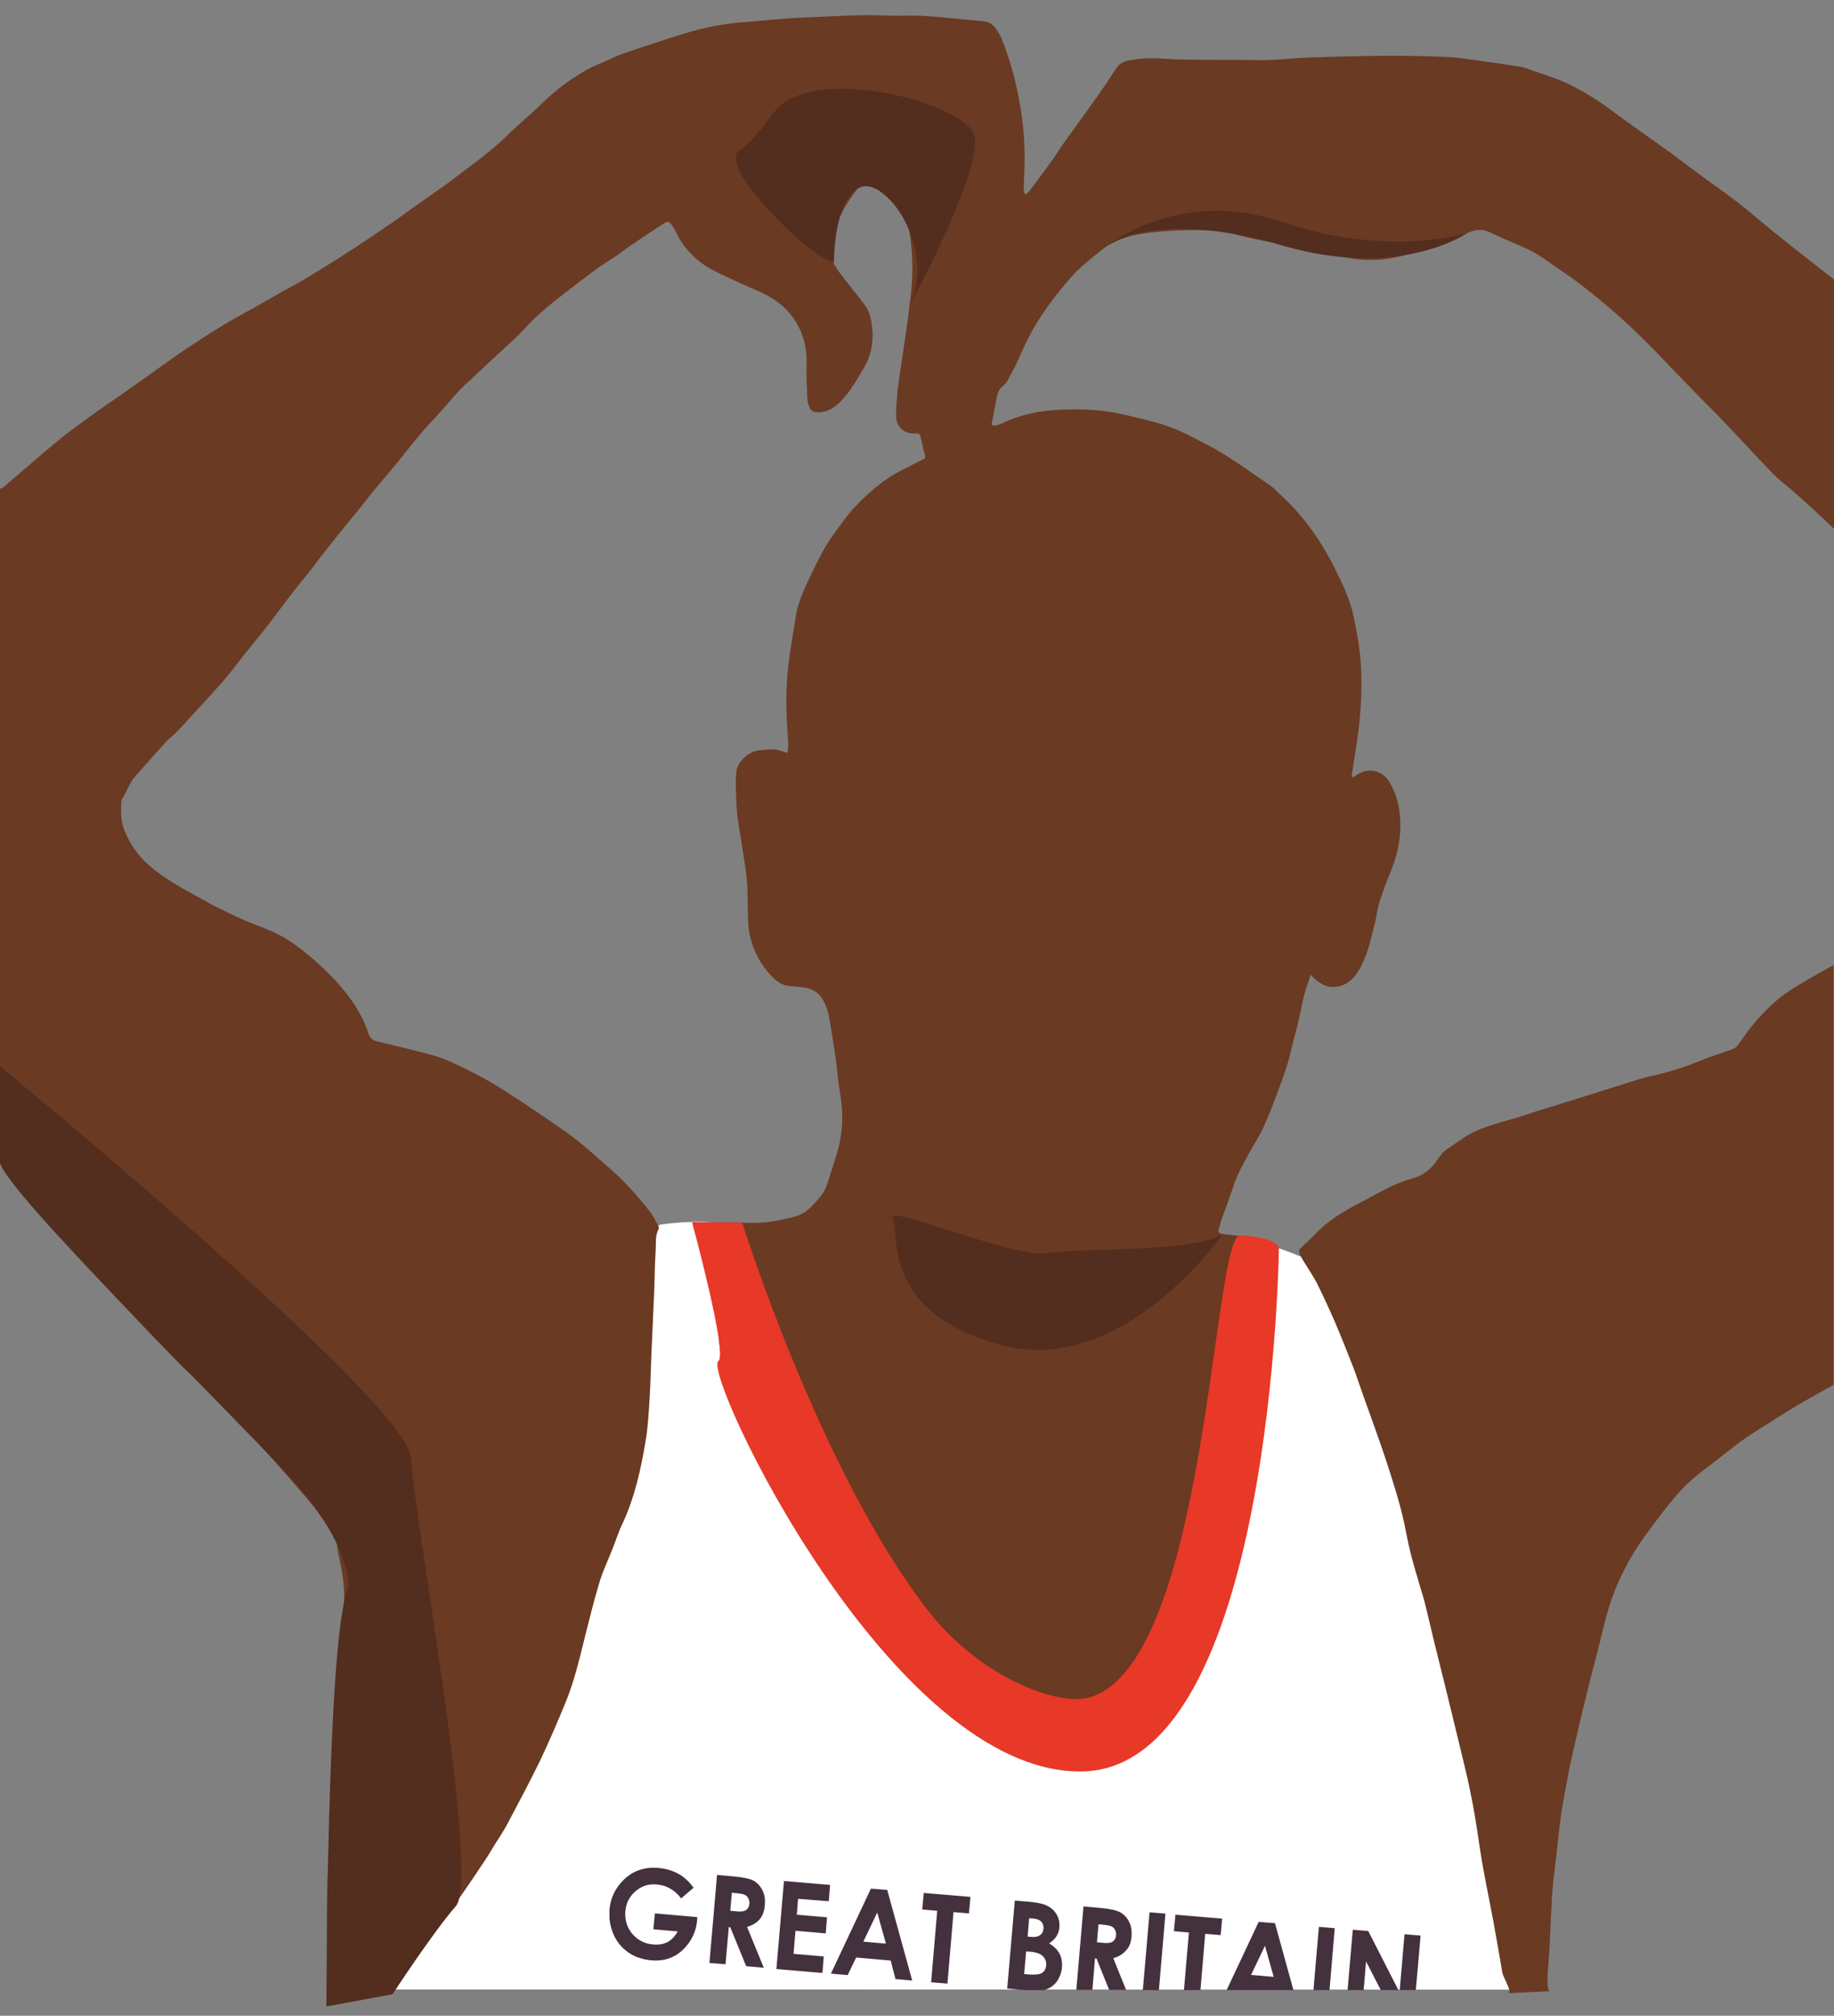
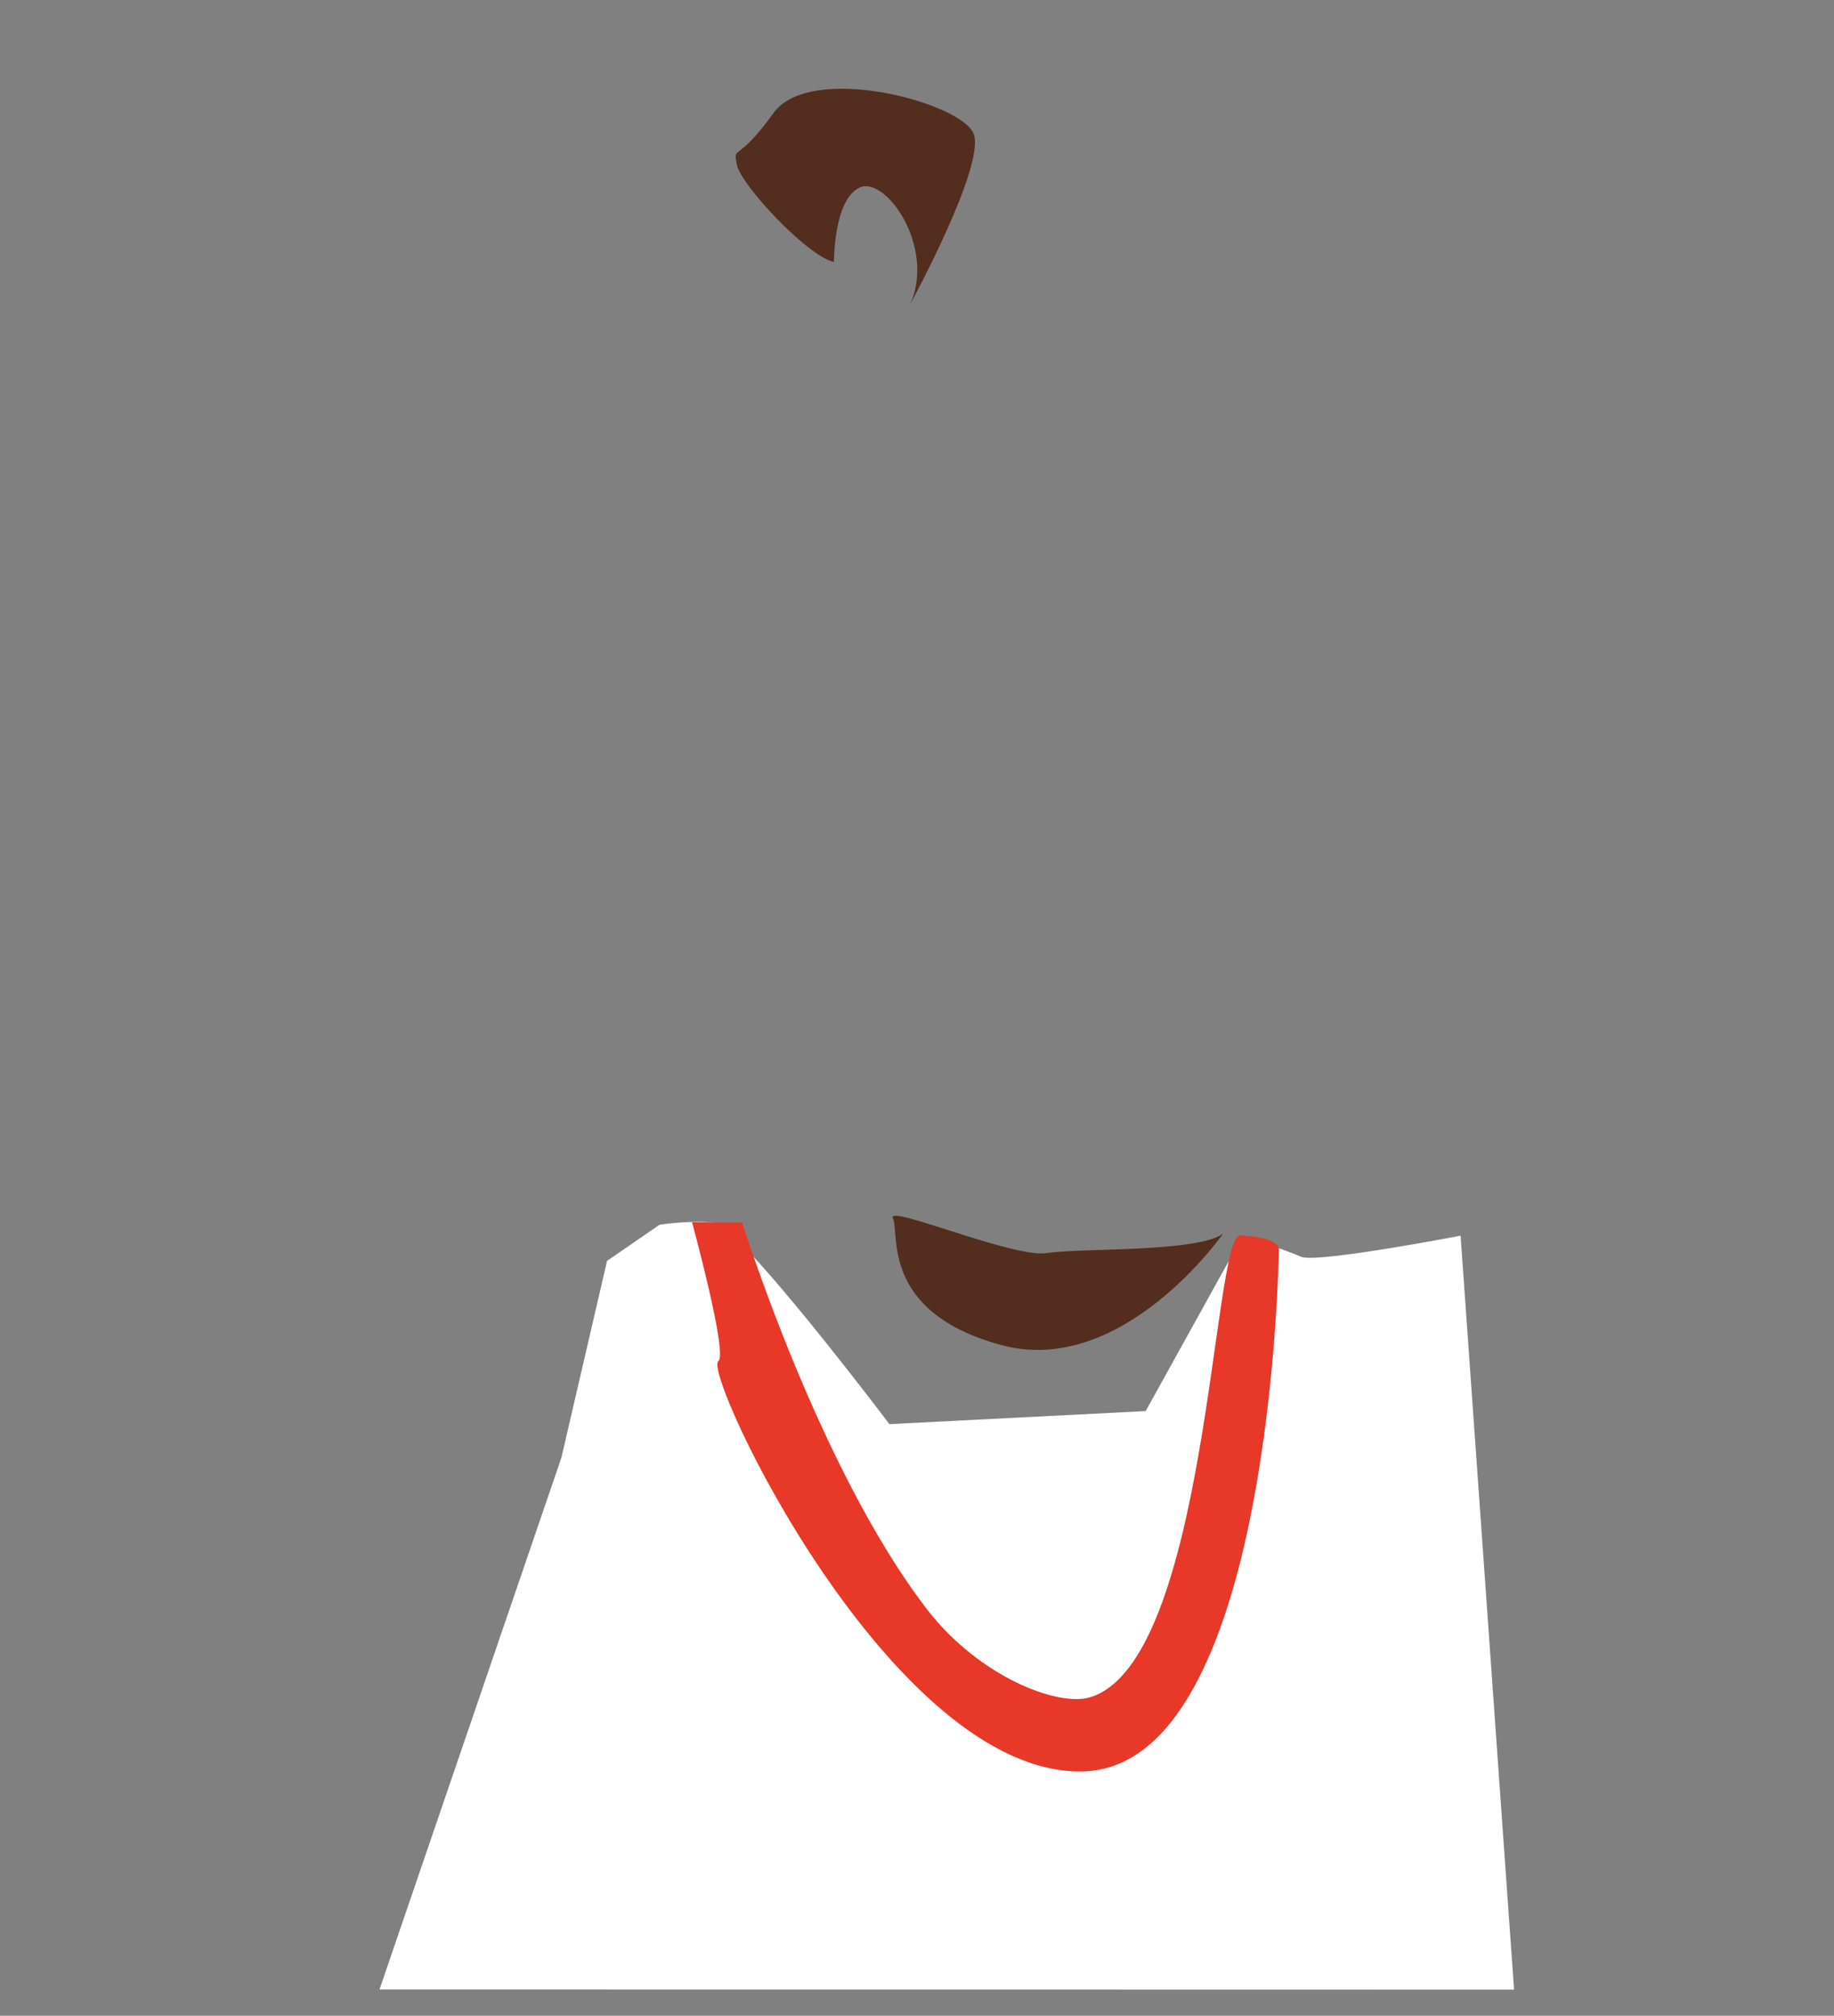
<svg xmlns="http://www.w3.org/2000/svg" xmlns:xlink="http://www.w3.org/1999/xlink" version="1.1" id="Layer_1" x="0px" y="0px" viewBox="0 0 843.8 927.4" style="enable-background:new 0 0 843.8 927.4;" xml:space="preserve">
  <rect x="0" y="0" width="843.8" height="927.4" fill="#808080" stroke="none" />
  <style type="text/css">
	.st0{fill:#FFFFFF;}
	.st1{fill:#6A3A22;}
	.st2{fill:#E73828;}
	.st3{fill:#532D1E;}
	.st4{clip-path:url(#SVGID_2_);fill:#44313E;}
</style>
  <g>
    <path class="st0" d="M303.4,563.5c0,0,13.4-2.2,25.1-1c11.6,1.1,80.7,92.7,80.7,92.7l117.9-6l44.6-80.5c0,0,20,6.4,26.9,9.5   c6.9,3.1,73.4-9.7,73.4-9.7l24.6,346.9l-522-0.1l83.7-244.7l21-90.5L303.4,563.5z" />
    <g id="_x30_a66dV.tif">
      <g>
-         <path class="st1" d="M843.8,243.3c-7.7-7.3-15.3-14.6-23.6-21.3c-3.2-2.6-6-5.6-8.8-8.6c-7.3-7.6-14.3-15.4-21.7-22.9     c-8.2-8.4-16.5-16.7-24.6-25.3c-6.1-6.5-12.5-12.7-19.1-18.7c-6.1-5.5-12.4-10.7-18.9-15.7c-5.3-4.1-11.1-7.7-16.6-11.7     c-4.9-3.5-10.4-5.8-15.9-8.1c-3.2-1.3-6.3-2.8-9.5-4.3c-3.5-1.6-6.8-0.9-10.1,0.5c-3.7,1.6-7.2,3.4-10.9,5     c-2.2,0.9-4.5,1.8-6.8,2.4c-5.9,1.5-11.9,3.3-17.9,4.3c-7.1,1.1-14.2,0.9-21.3-0.7c-5.3-1.2-10.7-1.8-16.1-2.8     c-3.7-0.7-7.3-1.7-10.9-2.5c-5.7-1.3-11.5-2.4-17.2-3.7c-3.6-0.8-7.1-1.9-10.7-2.5c-3.2-0.5-6.6-0.8-9.8-0.8     c-9.1-0.2-18.2,0.3-27.2,1.5c-5.7,0.8-11.1,2.5-16.2,5.3c-0.9,0.5-1.7,1.2-2.6,1.9c-5.3,4.2-10.6,8.3-15.1,13.5     c-5.6,6.4-10.7,13.1-15.2,20.3c-3.5,5.7-6.3,11.8-9,17.9c-1.4,3.2-3.2,6.2-4.8,9.2c-0.4,0.7-1,1.3-1.6,1.8     c-2,1.5-2.8,3.5-3.2,5.9c-0.5,3.3-1.3,6.6-1.9,10c-0.1,0.4-0.2,0.9-0.3,1.3c0,1,0.5,1.6,1.5,1.3c1.3-0.3,2.6-0.7,3.8-1.3     c8.3-3.9,17.1-5.6,26.1-6c7.5-0.3,15-0.2,22.4,0.9c5.5,0.8,11,2.3,16.4,3.6c1.5,0.3,2.9,0.8,4.4,1.1c6.3,1.6,12.3,4.2,18.1,7.2     c4.8,2.5,9.7,4.9,14.3,7.8c6.3,3.9,12.3,8.2,18.4,12.4c1.5,1.1,3.2,2.1,4.5,3.3c3.2,3,6.3,6,9.3,9.2c8.5,9.2,15.1,19.8,20.4,31.1     c2.8,5.9,5.5,11.8,6.8,18.2c1.8,8.6,3.4,17.3,3.6,26.2c0.3,11.3-0.5,22.6-2.3,33.8c-0.7,4.2-1.3,8.4-2,12.7c-0.1,0.5,0,1,0,1.8     c0.7-0.4,1.2-0.5,1.6-0.8c5.1-4,12.1-3,15.5,2.6c2.1,3.5,3.7,7.3,4.4,11.4c1.9,10.7,0.2,20.9-4,30.8c-1.9,4.5-3.5,9.1-5,13.8     c-0.9,2.9-1.1,5.9-1.9,8.9c-1.9,7.5-3.4,15.1-7.4,21.9c-2.7,4.4-6.2,7.5-11.7,7.7c-3.7,0.1-6.4-1.9-9-4.1     c-0.4-0.4-0.8-0.8-1.5-1.6c-0.6,1.8-0.9,3.2-1.5,4.6c-1.6,4.3-2.4,8.7-3.3,13.2c-1.2,5.8-2.9,11.4-4.2,17.1     c-1.6,7-4.1,13.6-6.6,20.3c-1.9,5.2-4,10.3-6.2,15.3c-1.5,3.3-3.6,6.3-5.3,9.5c-3,5.5-6.3,10.9-8.3,17     c-1.8,5.4-3.8,10.7-5.7,16.1c-0.4,1.3-0.8,2.6-1.1,3.8c-0.4,1.6-0.1,2.2,1.5,2.4c2.6,0.4,5.3,0.6,8,0.9c0.4,0,0.7,0,1.1,0.1     c2.6,0.3,3.2,0.8,3.3,3.5c0.1,2.9,0.1,5.9,0.2,8.8c0.5,13.7,0.2,27.5-0.1,41.2c-0.2,6.8-0.2,13.5-0.3,20.3     c-0.1,14.2-2.3,28-5.9,41.7c-2.3,8.8-4.9,17.5-7.1,26.3c-1.2,4.9-1.9,10-2.7,15c-0.9,5.7-2,11.4-3.8,16.9     c-1.4,4.1-2.6,8.1-4,12.2c-2.1,6.2-5.5,11.8-8.9,17.3c-4.5,7.4-10,14.1-16,20.3c-3.5,3.6-7.3,6.8-11.8,9.1     c-1.4,0.7-2.6,1.5-3.9,2.3c-8.2,4.8-16.9,5.5-26.1,3.7c-8-1.6-15-5.2-21.4-9.9c-9.7-7.1-18.6-15.2-26.9-24     c-6.4-6.8-12.9-13.5-19.2-20.5c-5.8-6.4-11.3-13.1-16.8-19.7c-4.2-5.2-8.3-10.4-12.3-15.8c-2.9-3.9-5.5-7.9-8-12     c-5.8-9.2-11.3-18.5-17.4-27.6c-3.5-5.3-7.8-10.2-11.7-15.3c-6.1-8-12.2-16-15.8-25.6c-2.3-6.1-3.3-12.4-3.8-18.8     c-0.5-6.7-0.7-13.4-1.3-20c-0.5-5.5-1.8-10.9-3.7-16.1c-1.2-3.2-2.7-6.4-4.2-9.5c-1.4-3-2.1-6.1-2.2-9.5c0.6-0.2,0.9-0.3,1.3-0.3     c4.7-0.1,9.4-0.3,14.2-0.3c5.4,0,10.9,0.5,16.3,0c4.9-0.4,9.9-1.5,14.7-2.8c4.4-1.2,7.4-4.5,10.3-7.8c1.9-2.1,3.4-4.5,4.3-7.3     c1.9-6.4,4.3-12.7,5.7-19.2c1.5-7.2,1.4-14.5,0.2-21.8c-1-5.7-1.4-11.5-2.2-17.2c-0.9-6.3-1.9-12.5-3-18.7     c-0.5-2.6-1.4-5.1-2.7-7.5c-2-3.6-5-5.2-8.8-5.8c-2.3-0.3-4.6-0.5-6.9-0.7c-3-0.3-5.4-1.9-7.4-3.9c-5.4-5.4-9-12-10.6-19.4     c-0.7-3.1-0.8-6.4-0.9-9.6c-0.2-5.3,0-10.7-0.5-16c-0.6-6.3-1.8-12.5-2.7-18.8c-0.6-4-1.4-7.9-1.8-11.9     c-0.4-4.5-0.4-9.1-0.6-13.6c0-1.4,0.2-2.9,0.2-4.3c-0.1-5.3,5.8-10.4,10.2-10.8c3.2-0.3,6.4-0.9,9.6-0.1c1.2,0.3,2.3,0.7,3.8,1.2     c0.5-2.5,0.4-4.8,0.2-7c-0.9-11.3-1.1-22.6,0.3-33.9c0.9-7.4,2.2-14.8,3.4-22.2c0.9-5.6,3.2-10.8,5.5-15.9     c2.3-4.9,4.7-9.8,7.3-14.5c2-3.6,4.4-6.9,6.8-10.2c2.2-3,4.4-6.1,6.9-8.8c6.7-7.2,14.1-13.6,23-18c2.8-1.4,5.5-2.8,8.3-4.2     c1.9-0.9,1.9-1.2,1.4-3.1c-0.7-2.3-1.2-4.6-1.7-7c-0.4-1.9-0.7-2.3-2.6-2.2c-4.9,0.4-8.6-2.8-8.8-7.7c-0.1-2.9,0.2-5.9,0.4-8.8     c0.1-2,0.3-3.9,0.6-5.8c0.7-5,1.4-10,2.2-15.1c0.7-4.8,1.4-9.5,2.1-14.3c0.4-2.7,0.6-5.5,1-8.2c1.5-10.6,1.6-21.2,0-31.7     c-0.7-4.9-2.8-9.3-6.3-13c-3.5-3.7-7.3-7.1-11.6-9.8c-2.8-1.7-3.5-1.5-5.6,1.1c-4.9,6.1-8.8,12.7-11.3,20.2     c-1.6,4.6-2.4,9.2-0.5,14.1c1.2,3,3.2,5.3,5.1,7.8c3.2,4.2,6.7,8.3,9.8,12.6c1.3,1.9,2.2,4.3,2.6,6.7c1.4,7.6,0.7,14.8-3.3,21.7     c-3.2,5.4-6.2,10.8-10.6,15.3c-2.5,2.5-5.2,4.6-8.9,5.1c-0.9,0.1-1.8,0.1-2.7,0c-1.3-0.1-2.4-0.8-2.8-2.1c-0.4-1.1-0.9-2.2-1-3.3     c-0.2-5.5-0.6-11-0.4-16.5c0.3-9.4-2.4-17.5-8.6-24.5c-4.2-4.7-9.6-7.6-15.3-10c-4.7-2-9.3-4.1-13.9-6.3c-2.2-1-4.3-2.1-6.4-3.2     c-7.2-4.1-12.6-9.8-16.1-17.3c-0.6-1.2-1.3-2.3-2.1-3.4c-0.7-1.1-1.7-1.2-2.8-0.5c-3.2,2.1-6.4,4.2-9.6,6.3     c-2.5,1.7-5,3.4-7.5,5.1c-2,1.4-4,3-6.1,4.4c-2.4,1.6-5,3.1-7.4,4.8c-6.4,4.8-12.8,9.6-19.1,14.6c-3.6,2.8-7,5.7-10.3,8.8     c-2.7,2.5-5,5.4-7.6,7.9c-3.1,3-6.4,5.9-9.6,8.9c-3.4,3.1-6.7,6.3-10.1,9.4c-1,1-2,2-3.1,2.9c-4.4,3.8-8,8.4-11.8,12.7     c-3.4,3.8-6.9,7.4-10.2,11.3c-4,4.7-7.7,9.6-11.6,14.3c-3,3.7-6.2,7.3-9.3,11c-1.9,2.3-3.6,4.6-5.4,6.9     c-5.3,6.5-10.6,12.9-15.8,19.5c-3.5,4.4-6.8,8.9-10.3,13.3c-2.4,3-4.9,5.9-7.2,9c-3.5,4.5-6.8,9.1-10.3,13.6     c-3.7,4.8-7.6,9.4-11.4,14.2c-2,2.5-3.9,5.1-5.9,7.6c-1.8,2.3-3.8,4.5-5.7,6.7c-6,6.6-12,13.2-18,19.7c-1.9,2.1-4.2,3.8-6.2,5.9     c-4.8,5.2-9.5,10.6-14.2,15.9c-2.7,3.1-3.9,7-6,10.4c-0.2,0.4-0.4,0.8-0.4,1.3c-0.2,4.1-0.3,8.2,1.1,12.2     c2.9,7.8,7.7,14.1,14.3,19.2c6.2,4.8,13,8.7,20,12.4c3.2,1.7,6.2,3.6,9.4,5.1c4.1,2,8.2,4,12.3,5.8c4,1.7,8.2,3.1,12.2,4.9     c7.3,3.2,13.6,8.1,19.6,13.3c5.7,5,11,10.4,15.6,16.5c3.6,4.7,6.5,9.8,8.6,15.4c0.3,0.8,0.5,1.7,0.9,2.5c0.7,1.5,1.8,2.5,3.6,2.9     c8.8,2.1,17.7,4.2,26.4,6.6c3.3,0.9,6.5,2.3,9.7,3.8c4.7,2.2,9.3,4.5,13.8,7c4,2.2,7.8,4.6,11.6,7.1c5,3.2,10,6.5,14.9,9.9     c7.3,5,14.6,9.8,21.2,15.7c6.2,5.5,12.6,10.7,18.3,16.8c3.3,3.6,6.5,7.3,9.5,11.2c1.6,2,2.8,4.4,4,6.6c0.3,0.5,0.4,1.3,0.2,1.7     c-1.5,2.8-1.2,5.9-1.3,8.9c-0.1,2.8-0.3,5.5-0.4,8.3c-0.1,4.5-0.2,9.1-0.4,13.6c-0.4,8.9-0.8,17.8-1.2,26.7     c-0.3,6.7-0.4,13.4-0.8,20c-0.4,6.3-0.7,12.7-1.7,18.9c-2.2,13.6-5.1,27-11,39.5c-1.8,3.8-3,7.8-4.6,11.7     c-1.8,4.6-4,9.2-5.5,13.9c-2.4,7.8-4.4,15.8-6.4,23.7c-2.7,10.8-5.1,21.7-9.3,32.1c-3.8,9.2-7.7,18.4-12,27.4     c-4.8,9.9-10.1,19.7-15.2,29.4c-1.7,3.1-3.7,6.1-5.6,9.1c-1.6,2.6-3.1,5.2-4.8,7.7c-2.8,4.2-5.6,8.4-8.5,12.6     c-2.6,3.7-5.1,7.5-7.8,11.1c-4,5.4-8.1,10.8-12.4,16.1c-4.6,5.7-9.5,11.1-14.2,16.7c-1.6,1.9-3.4,2.5-5.8,2.5     c-6.7-0.1-13.4,0-20.1-0.1c-2.8,0-3-0.1-3.1-2.8c-0.2-10.5-0.5-21-0.5-31.5c0-6.6,0.2-13.2,0.4-19.8c0.3-9.5,0.8-19.1,1.1-28.6     c0.1-1.8,0-3.6,0.1-5.3c0.4-4.6,0.8-9.2,1.2-13.7c0.6-7,1.2-14,1.8-21c0.7-8.7,1.7-17.4,2.2-26.1c0.6-10.2,0.8-20.5,1.1-30.7     c0.2-6.9-1-13.7-2.5-20.4c-0.3-1.1-0.5-2.3-0.6-3.4c-0.3-3-1.2-5.7-3.1-8.1c-2.6-3.4-4.9-7-7.5-10.4c-4-4.9-8.2-9.7-12.3-14.4     c-4-4.6-8-9.1-12-13.6c-3.6-3.9-7.4-7.7-11.1-11.6c-5.1-5.2-10.2-10.5-15.3-15.6c-3.5-3.4-7.1-6.7-10.6-10.1     c-3.1-3.1-6.1-6.3-9.1-9.4c-3.2-3.3-6.5-6.6-9.6-10c-5.4-5.7-10.8-11.3-16.1-17.1c-10.2-11.1-20.4-22.3-30.6-33.6     c-2.1-2.3-3.7-5-5.6-7.5c-2.8-3.8-5.7-7.5-8.6-11.3c-1.2-1.6-2.2-3.5-4.2-4.3c0-103.3,0-206.5,0-309.8c0.8-0.5,1.8-0.8,2.5-1.4     c7.7-6.5,15.2-13.2,22.9-19.6c4.9-4.1,10.1-7.9,15.3-11.7c5.2-3.8,10.6-7.5,16-11.2c5-3.5,9.9-7,14.8-10.5     c4.3-3,8.5-6.1,12.9-9.1c5.8-3.9,11.6-7.7,17.5-11.3c4.9-3,10-5.8,15.1-8.6c4.9-2.8,9.8-5.5,14.6-8.3c3.3-1.8,6.6-3.5,9.8-5.5     c5.9-3.6,11.8-7.2,17.7-11c7.2-4.6,14.3-9.4,21.3-14.2c3.3-2.2,6.5-4.7,9.8-7c5.4-3.8,10.9-7.6,16.3-11.5     c3.9-2.8,7.6-5.9,11.5-8.7c5.9-4.3,11.5-9,16.7-14.1c1.7-1.7,3.5-3.2,5.3-4.9c1.9-1.7,3.7-3.3,5.6-5c3.9-3.6,7.7-7.4,11.9-10.8     c3.7-3,7.8-5.6,11.9-8.1c2.7-1.7,5.8-2.8,8.7-4.1c3.3-1.5,6.6-3.1,10.1-4.3c9.1-3.1,18.3-6.1,27.4-8.9c9.2-2.9,18.7-4.6,28.3-5.3     c2-0.1,3.9-0.3,5.9-0.5c4.8-0.4,9.6-0.9,14.4-1.2c4.2-0.3,8.4-0.4,12.6-0.6c6.8-0.3,13.5-0.7,20.3-0.8c6.8-0.1,13.6,0.4,20.3,0.2     c8.8-0.2,17.4,0.9,26.1,1.7c3.1,0.3,6.2,0.6,9.3,0.9c2.3,0.2,4.3,1.2,5.7,3.1c1.2,1.8,2.4,3.6,3.1,5.6c1.5,3.8,2.8,7.7,4,11.6     c2.4,8.1,4.1,16.4,5.2,24.8c0.9,6.8,1.2,13.7,1.1,20.5c-0.1,3.7-0.3,7.5-0.4,11.2c0,0.9-0.3,2,1,2.8c0.6-0.5,1.2-1,1.7-1.6     c3.1-4.2,6.3-8.4,9.4-12.7c2-2.7,3.8-5.6,5.7-8.4c4.6-6.5,9.3-12.8,13.9-19.3c3.5-4.9,7-9.9,10.2-15c1.6-2.6,3.6-4.2,6.5-4.6     c3.2-0.5,6.5-1,9.8-1c5.3,0,10.5,0.6,15.8,0.6c9.8,0.2,19.6,0.1,29.4,0.2c3.4,0,6.8,0.2,10.2,0c5.9-0.3,11.7-0.9,17.6-1.1     c11-0.4,22.1-0.7,33.2-0.8c10.1-0.1,20.1,0.1,30.2,0.5c4.4,0.2,8.9,0.9,13.3,1.5c6.8,0.9,13.6,1.9,20.4,3     c2.1,0.3,4.1,1.1,6.1,1.9c5,1.7,10,3.2,14.8,5.4c7.1,3.3,13.8,7.3,20.1,12c9.5,7,19.2,13.8,28.9,20.7c0.9,0.7,1.8,1.4,2.7,2.1     c4.1,3,8.1,6.1,12.2,9.1c5.2,3.8,10.5,7.4,15.5,11.3c5.3,4.1,10.4,8.6,15.7,12.9c6.7,5.4,13.5,10.8,20.3,16.1     c2.7,2.1,5.5,4.2,8.2,6.4C843.8,166.9,843.8,205.1,843.8,243.3z" />
-         <path class="st1" d="M693.7,917c2.5-0.1-2.1-7.1-2.5-9.5c-1.3-7.8-2.7-15.6-4.1-23.4c-2.1-11.4-4.6-22.7-6.3-34.2     c-1.3-9-2.7-18-4.6-26.9c-1.5-7.3-3.4-14.6-5.1-21.8c-1.7-7-3.4-14-5.1-21c-2-8.2-4.1-16.4-6.1-24.6c-1.2-5-2.4-10-3.6-15.1     c-0.4-1.5-0.7-2.9-1.1-4.4c-1.7-5.8-3.5-11.6-5.1-17.4c-1.3-4.7-2.4-9.5-3.3-14.3c-1.5-7.9-3.7-15.6-6.1-23.2     c-1.8-5.7-3.6-11.4-5.6-17c-2.5-7.2-5.1-14.4-7.7-21.6c-1.6-4.5-3.1-9.1-4.8-13.6c-2.7-6.9-5.4-13.7-8.3-20.5     c-2.6-6-5.3-11.9-8.2-17.7c-1.8-3.6-4.2-7-6.3-10.5c-0.4-0.7-0.9-1.4-1.2-2.1c-1.4-2.7-1.3-3.1,1.1-5.2c1.7-1.5,3.4-3.1,5-4.8     c5.5-6,12.3-10.2,19.4-14c3.2-1.7,6.3-3.3,9.4-5c5.4-3,10.9-5.6,16.9-7.2c3.7-1,6.7-3.2,9.2-6.1c2-2.4,3.3-5.3,6-7.1     c3-1.9,5.8-4.1,8.8-6c6.3-3.8,13.4-5.7,20.4-7.7c4-1.1,8-2.5,12-3.8c6.5-2,12.9-4,19.4-6c9-2.8,18-5.7,27-8.5     c2.4-0.7,4.8-1.4,7.2-1.9c7.1-1.6,13.9-3.6,20.6-6.4c5.1-2.1,10.4-3.8,15.6-5.6c1.5-0.5,2.6-1.4,3.5-2.7     c5.1-7.8,11.2-14.8,18.3-20.8c3.2-2.7,7-4.9,10.6-7.1c4.8-2.9,9.7-5.6,14.6-8.3c0,64.4,0,128.8,0,193.1     c-6.3,3.6-12.6,7-18.8,10.7c-5.6,3.4-11.1,7.1-16.7,10.5c-6.6,4.1-12.6,9-18.7,13.8c-3.9,3-7.9,5.8-11.5,9.1     c-3.3,3-6.4,6.4-9.3,10c-4.2,5.1-8.1,10.4-12,15.7c-7.3,10.2-12.9,21.3-16.6,33.3c-1.8,6-3.1,12.2-4.7,18.4     c-1.1,4.2-2.2,8.4-3.3,12.7c-2.1,8.6-4.3,17.3-6.3,26c-1.3,5.5-2.5,10.9-3.7,16.4c-0.5,2.5-0.9,5.1-1.4,7.6     c-0.9,4.8-1.8,9.6-2.5,14.5c-0.8,5.6-1.3,11.1-1.9,16.7c-0.4,3.8-1,7.6-1.4,11.4c-0.3,3.1-0.6,6.2-0.8,9.3     c-0.4,8.3-0.8,16.5-1.2,24.8c-0.1,2.2-0.3,4.4-0.5,6.7c0,0-1.2,11.2,0.9,11.4" />
-       </g>
+         </g>
    </g>
    <path class="st2" d="M341.5,562.5c0,0,35.3,113.4,85,177.9c24,31.1,60.2,44.9,74.9,40.5c54.3-16,56.4-213,69.2-212.5   c18.1,0.8,17.8,6.1,17.8,6.1s-2.8,239.3-90.7,240.5S322.9,631.4,330.5,626.2c4.5-3.1-12.1-63.9-12.1-63.9L341.5,562.5z" />
    <path class="st3" d="M562.7,567.6c0,0-46.3,66.4-102.1,51.2s-46.5-51.5-49.8-58.3s55.7,18.6,71,16   C496.9,574.1,550.7,576.3,562.7,567.6z" />
-     <path class="st3" d="M-1.2,489.6c0,0,189.2,155.4,190.3,181.3s32.2,192.9,20.6,206.1c-10.5,12-29.1,40.5-29.1,40.5l-30.4,5.6   c0,0,0-170.1,10.1-193.1c0,0,1.7-19.6-27.6-51.2S2.3,547.9,0,534.8S-1.2,489.6-1.2,489.6z" />
    <path class="st3" d="M418.9,139.7c0,0,34.9-64,29-78.3s-75.2-32.9-92.1-9.3S337.3,66.4,339,75.7s32.7,42.4,44.7,44.8   c0,0-0.2-28.7,11.8-34.2C407.4,80.8,430.4,113.3,418.9,139.7z" />
-     <path class="st3" d="M507.6,114.5c0,0,33.1-28.9,82.5-12.3c49.4,16.6,85,5,85,5s-32.5,22.8-89.5,4.4   C585.6,111.6,532,95.6,507.6,114.5z" />
  </g>
  <g>
    <defs>
      <rect id="SVGID_1_" x="280.4" y="859.3" width="373.2" height="56.3" />
    </defs>
    <clipPath id="SVGID_2_">
      <use xlink:href="#SVGID_1_" style="overflow:visible;" />
    </clipPath>
-     <path class="st4" d="M300.6,887.6l11.2,1c-1.3,2.3-2.8,3.9-4.7,4.9c-1.9,1-4.1,1.3-6.6,1.1c-3.9-0.3-7.1-2-9.6-4.9   c-2.4-2.9-3.5-6.4-3.2-10.3c0.3-3.8,1.9-6.9,4.7-9.3c2.8-2.4,6.1-3.5,9.9-3.1c4.4,0.4,8.1,2.5,11.1,6.4l5.7-4.9   c-2.1-2.9-4.4-5-6.8-6.3c-2.8-1.6-5.9-2.5-9.3-2.8c-6.5-0.6-11.9,1.3-16.3,5.7c-3.7,3.7-5.8,8.2-6.3,13.5   c-0.3,3.9,0.3,7.6,1.8,11.2c1.5,3.5,3.8,6.3,6.8,8.4c3,2.1,6.5,3.3,10.6,3.7c3.8,0.3,7.1-0.2,10.1-1.7c2.9-1.4,5.4-3.7,7.5-6.7   c2-3,3.2-6.3,3.5-9.8l0.1-1.7l-19.5-1.7L300.6,887.6z M344.8,875.7c-0.1,1.5-0.7,2.5-1.6,3.1c-0.9,0.6-2.6,0.8-4.9,0.5l-2.3-0.2   l0.7-8.3l2,0.2c2,0.2,3.3,0.4,4,0.8c0.7,0.3,1.3,0.9,1.6,1.6C344.7,874.1,344.8,874.8,344.8,875.7 M351.9,876.4   c0.2-2.5-0.1-4.8-1.1-6.7c-0.9-1.9-2.3-3.4-4-4.4c-1.8-1-4.8-1.6-9.1-2l-7.8-0.7l-3.5,40.5l7.4,0.6l1.5-17.1l0.7,0.1l7.3,17.9   l8.1,0.7l-7.7-18.8c2.5-0.7,4.5-1.9,5.9-3.6C350.9,881.3,351.7,879.1,351.9,876.4 M381.3,874.7l0.6-7.5l-21.2-1.8l-3.5,40.5   l21.2,1.8l0.6-7.6l-13.9-1.2l0.9-10.6l13.9,1.2l0.6-7.4l-13.9-1.2l0.6-7.3L381.3,874.7z M407.6,894.2l-10.4-0.9l6.4-13.4   L407.6,894.2z M412,910.5l7.7,0.7l-11.5-41.7l-7.5-0.6L382.3,908l7.7,0.7l3.9-8.1l15.9,1.4L412,910.5z M445.8,880.3l0.7-7.6   l-21.5-1.8l-0.7,7.6l6.9,0.6l-2.8,32.9l7.5,0.6l2.8-32.9L445.8,880.3z M481.3,904.3c-0.1,1.5-0.8,2.7-1.9,3.4   c-1.1,0.7-3.2,0.9-6.3,0.7l-1.9-0.2l0.9-10.4l1.5,0.1c2.9,0.2,5,0.9,6.1,2C481,901.1,481.5,902.6,481.3,904.3 M480.1,887.2   c-0.1,1.4-0.6,2.4-1.6,3.1c-0.9,0.7-2.3,1-4.1,0.8l-1.6-0.1l0.7-8.5l1.9,0.2c1.7,0.1,2.9,0.6,3.7,1.4   C479.8,884.9,480.2,885.9,480.1,887.2 M488.6,905.2c0.2-2.4-0.2-4.5-1.1-6.3c-0.9-1.8-2.5-3.4-4.8-4.8c1.5-1,2.6-2.1,3.4-3.3   c0.7-1.2,1.2-2.6,1.3-4.1c0.2-2.4-0.3-4.5-1.5-6.3c-1.2-1.9-3-3.2-5.2-4.1c-1.6-0.6-4.2-1.1-7.7-1.4l-6.1-0.5l-3.5,40.5l8,0.7h8.7   c0.6-0.1,1.2-0.3,1.7-0.5c1.9-0.8,3.4-2,4.7-3.8C487.6,909.5,488.4,907.5,488.6,905.2 M513.5,890.2c-0.1,1.5-0.7,2.5-1.6,3.1   c-0.9,0.6-2.6,0.8-4.9,0.5l-2.3-0.2l0.7-8.3l2,0.2c2,0.2,3.3,0.4,4,0.8c0.7,0.3,1.3,0.9,1.6,1.6   C513.4,888.5,513.5,889.3,513.5,890.2 M520.6,890.9c0.2-2.5-0.1-4.8-1.1-6.7c-0.9-1.9-2.3-3.4-4.1-4.4c-1.8-1-4.8-1.6-9.1-2   l-7.8-0.7l-3.3,38.4h7.4l1.2-14.5l0.7,0.1l5.8,14.4h7.8l-5.9-14.6c2.5-0.7,4.5-1.9,5.9-3.6C519.6,895.8,520.4,893.6,520.6,890.9    M533.2,915.6l3-35.2l-7.3-0.6l-3.1,35.8H533.2z M561.6,890.3l0.7-7.6l-21.5-1.8l-0.7,7.6l6.9,0.6l-2.3,26.6h7.6l2.2-26   L561.6,890.3z M586,909.5l-10.4-0.9l6.4-13.4L586,909.5z M595.1,915.6l-8.5-30.8l-7.5-0.6l-14.8,31.5H595.1z M611.7,915.6l2.4-28.5   l-7.3-0.6l-2.5,29.1H611.7z M643.4,915.6l-13.9-27.2l-7.1-0.6l-2.4,27.8h7.4l1.1-13.2l6.8,13.2H643.4z M651.4,915.6l2.2-25.1   l-7.4-0.6l-2.2,25.7H651.4z" />
  </g>
</svg>